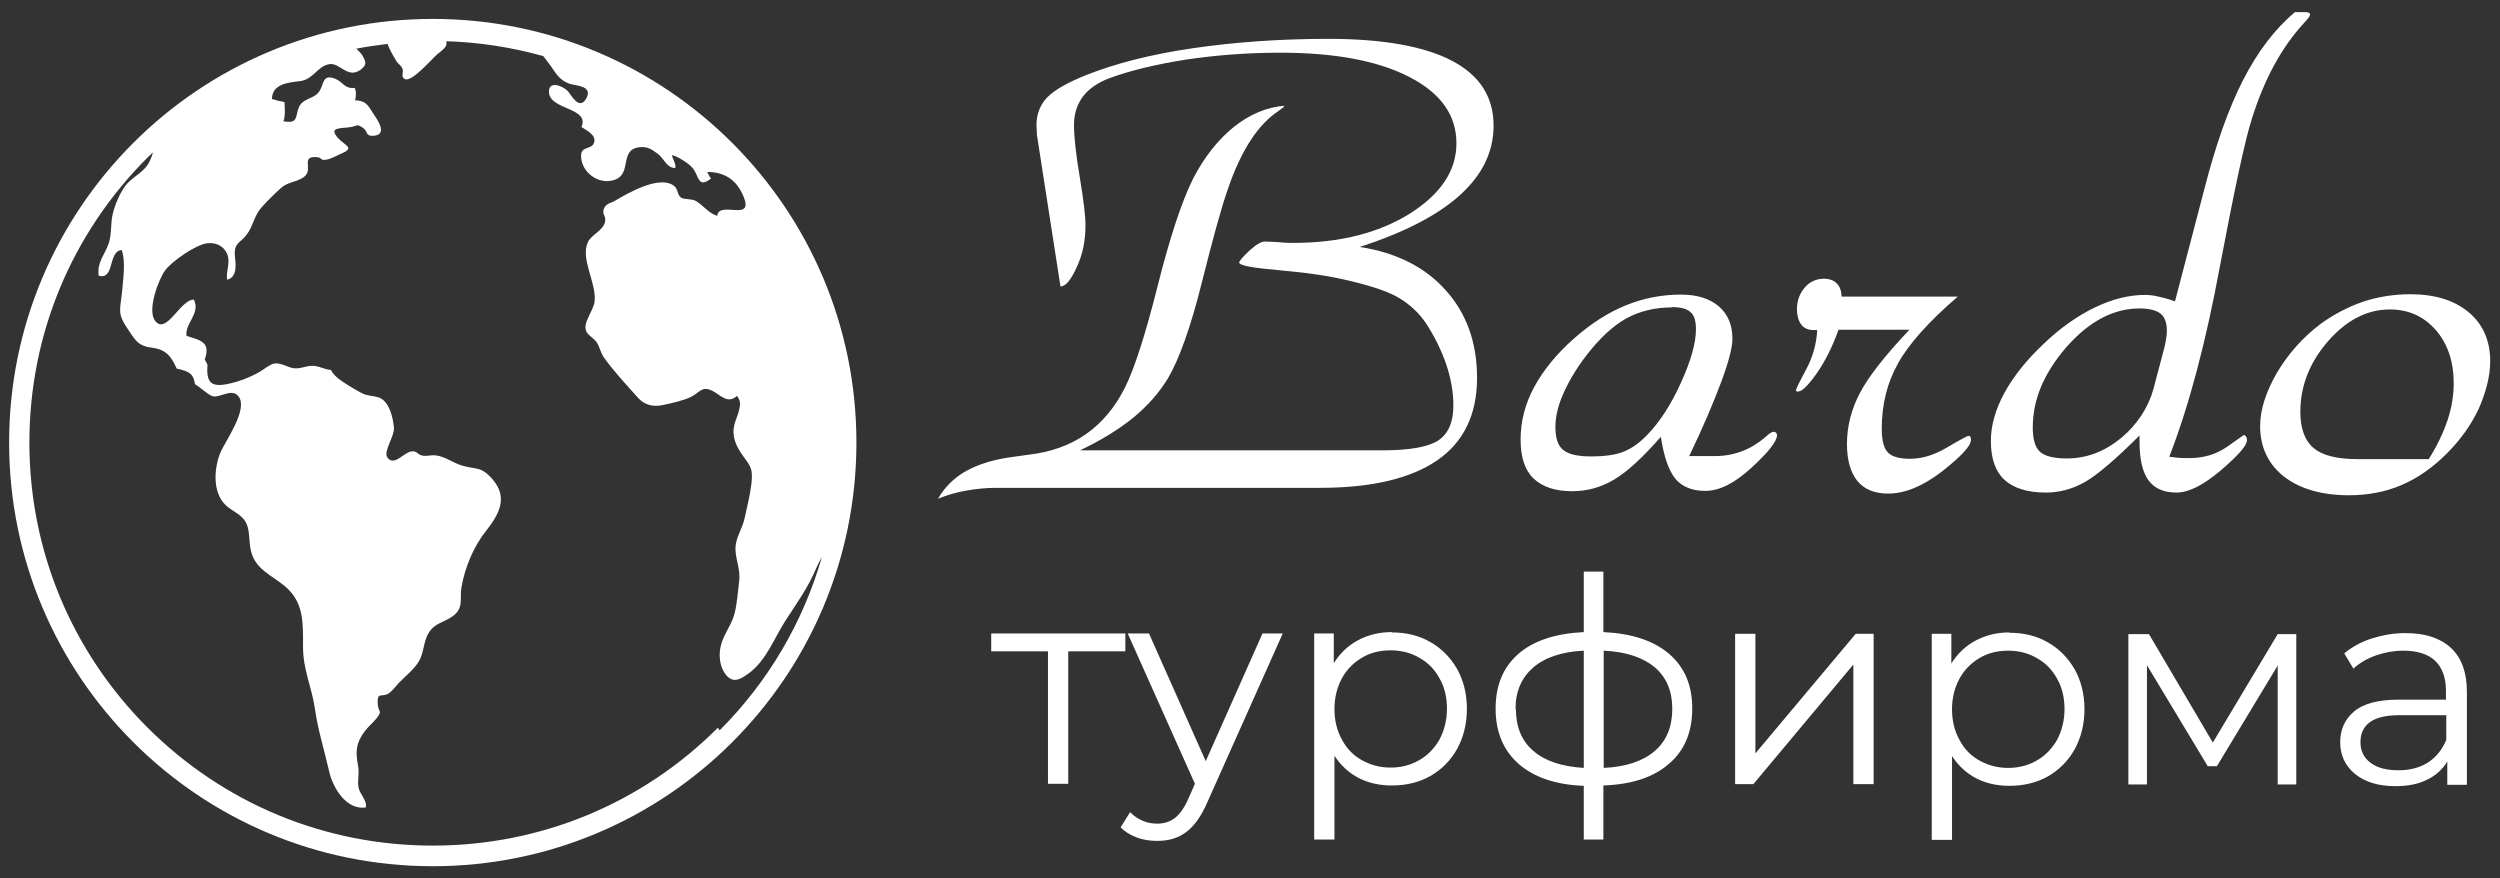
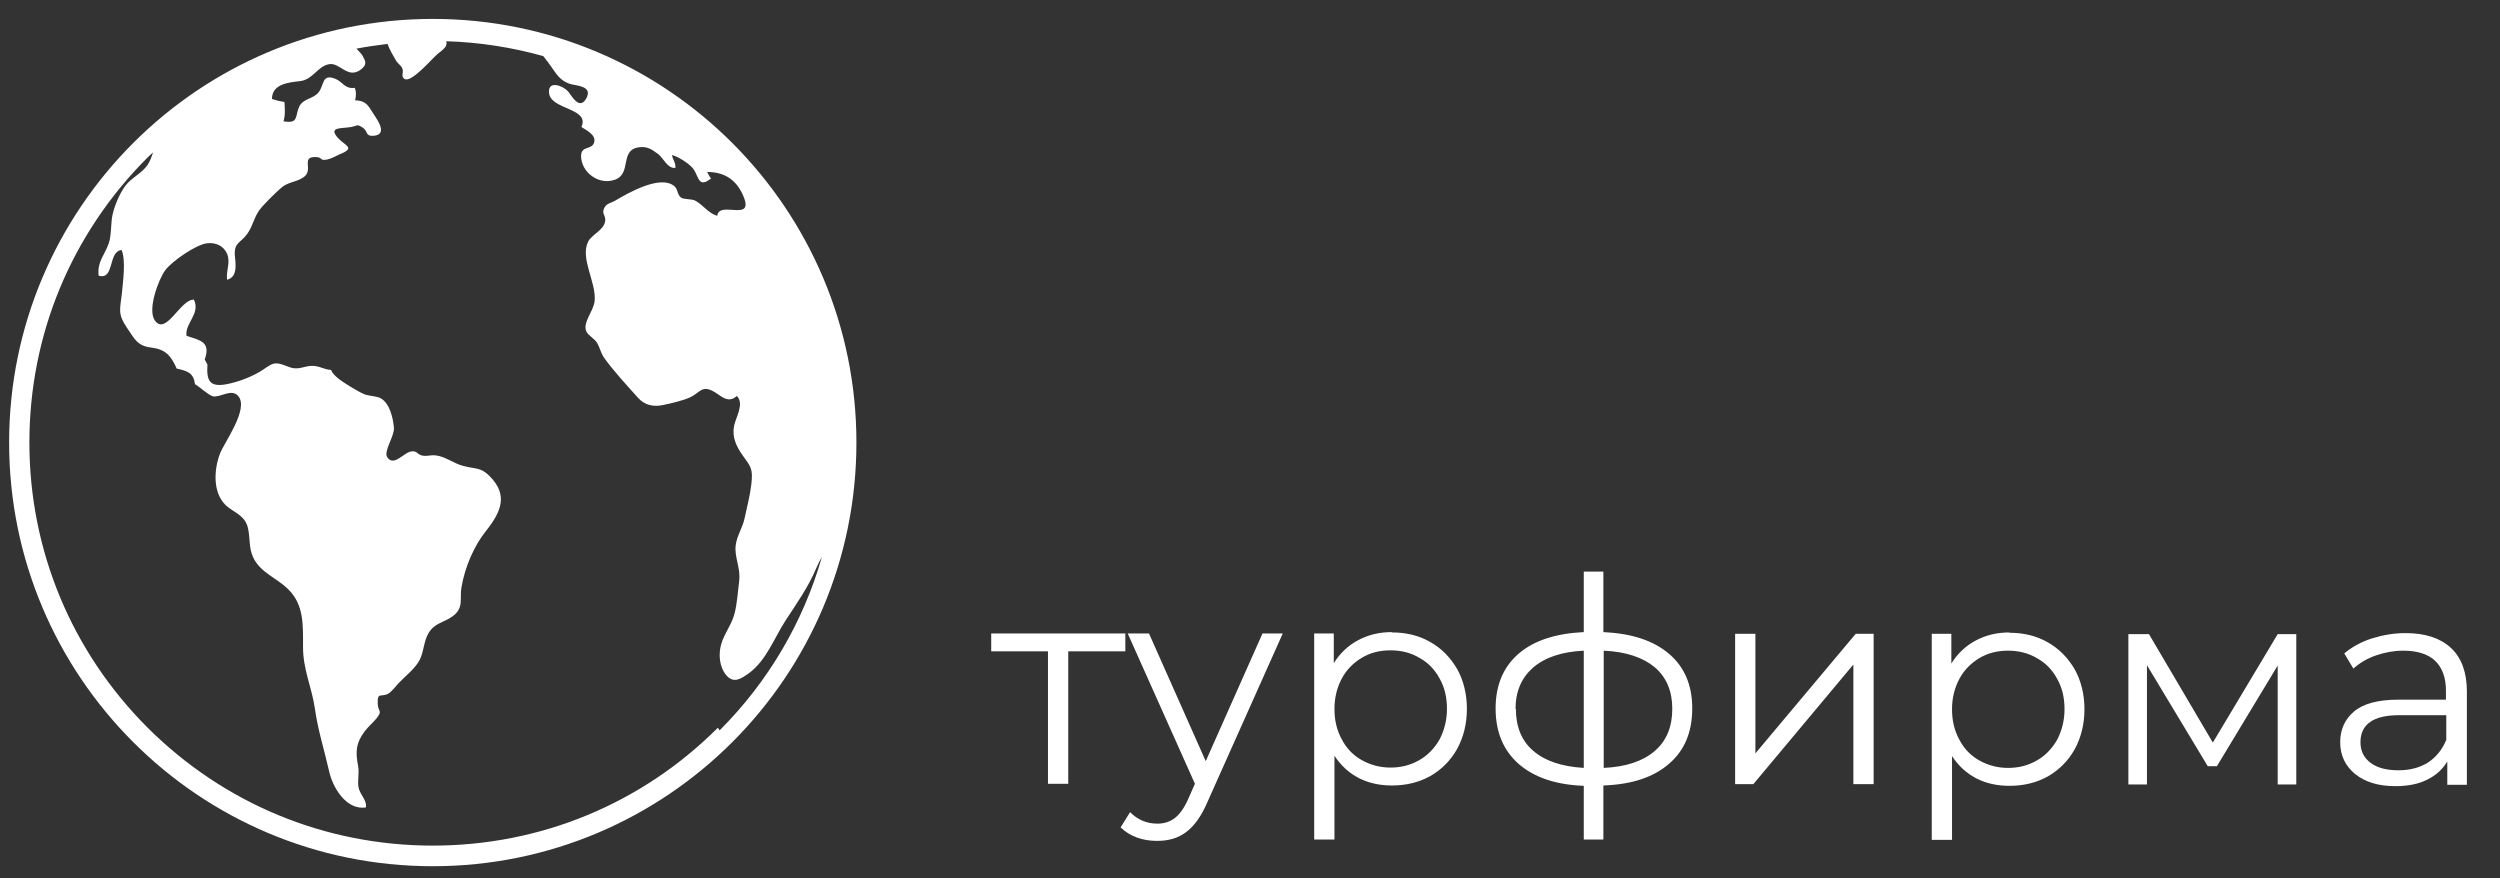
<svg xmlns="http://www.w3.org/2000/svg" xml:space="preserve" width="74mm" height="26mm" version="1.1" style="shape-rendering:geometricPrecision; text-rendering:geometricPrecision; image-rendering:optimizeQuality; fill-rule:evenodd; clip-rule:evenodd" viewBox="0 0 7400 2600">
  <rect x="0" y="0" width="7400" height="2600" fill="#333333" stroke="none" />
  <defs>
    <style type="text/css"> .fil0 {fill:white;fill-rule:nonzero} .fil1 {fill:white;fill-rule:nonzero} </style>
  </defs>
  <g id="Слой_x0020_1">
    <g id="_2283931815680">
      <path class="fil0" d="M2125 2154c-225,225 -525,349 -844,349 -319,0 -618,-124 -844,-349 -225,-225 -350,-525 -350,-844 0,-319 124,-618 350,-844 5,-5 11,-10 16,-15 -4,13 -9,26 -16,37 -18,26 -47,37 -66,62 -17,23 -31,57 -37,82 -7,27 -3,61 -12,88 -12,35 -35,55 -30,96 48,14 27,-72 68,-76 13,32 4,92 1,127 -5,48 -14,60 14,102 23,33 30,55 74,60 40,5 57,23 74,62 31,7 50,12 54,46 14,8 39,32 53,36 21,5 55,-24 75,-1 33,38 -41,137 -54,171 -19,50 -22,124 25,159 24,18 50,27 58,61 7,31 2,57 15,86 21,46 70,61 105,96 46,46 43,105 43,170 0,68 26,119 35,182 9,64 28,123 42,185 10,47 50,117 109,108 4,-22 -19,-39 -22,-61 -3,-20 3,-41 -1,-62 -8,-42 -7,-67 20,-103 10,-13 23,-24 34,-37 20,-25 5,-18 4,-45 -1,-34 9,-18 30,-28 11,-6 23,-22 31,-31 18,-19 46,-41 60,-64 16,-25 14,-60 30,-86 19,-30 45,-30 71,-49 34,-25 20,-52 26,-86 10,-58 36,-121 73,-167 46,-58 65,-107 10,-162 -27,-27 -42,-20 -78,-30 -28,-7 -53,-28 -81,-31 -17,-2 -27,4 -42,0 -14,-4 -13,-13 -28,-12 -23,0 -54,48 -74,17 -11,-17 22,-63 20,-86 -2,-28 -12,-73 -39,-88 -10,-6 -33,-7 -46,-11 -15,-6 -29,-15 -43,-23 -17,-11 -51,-30 -58,-50 -21,-1 -36,-13 -57,-12 -19,0 -32,9 -53,7 -18,-2 -38,-17 -58,-14 -13,2 -33,19 -44,25 -30,17 -62,29 -96,36 -52,10 -61,-10 -58,-58l-8 -15c19,-53 -15,-57 -54,-70 -5,-38 42,-65 22,-107 -40,-2 -83,109 -116,61 -22,-32 11,-121 31,-148 20,-27 91,-76 124,-80 26,-3 49,8 59,31 11,25 -3,48 0,77 33,-8 25,-50 23,-73 -2,-38 17,-35 37,-63 18,-25 20,-53 42,-78 17,-19 37,-39 56,-56 21,-20 46,-18 68,-33 33,-22 -11,-63 39,-60 18,1 9,12 32,7 10,-2 28,-11 38,-16 47,-19 14,-24 -8,-49 -27,-32 11,-26 40,-31 21,-4 16,-10 35,2 16,11 7,25 30,24 45,-2 14,-46 4,-61 -17,-25 -21,-43 -57,-44 3,-11 4,-26 -1,-37 -30,4 -35,-18 -58,-27 -39,-15 -32,17 -48,39 -16,22 -47,18 -59,45 -12,28 -1,50 -46,42 6,-17 4,-39 3,-57 -13,-2 -25,-5 -37,-9 0,-45 50,-49 84,-53 38,-5 51,-44 85,-50 32,-6 55,45 94,16 22,-17 12,-27 4,-43 -2,-4 -13,-14 -16,-18l-1 -1c30,-6 61,-10 92,-14 6,17 18,37 25,49 5,9 15,14 19,24 5,11 -6,24 7,31 21,11 82,-62 97,-74 19,-15 30,-23 26,-38 98,3 194,18 287,44 7,9 15,19 22,29 16,23 27,43 56,53 17,6 71,5 49,44 -21,36 -44,-11 -54,-22 -15,-16 -58,-33 -56,3 2,53 122,45 96,103 14,9 43,23 38,44 -6,26 -40,9 -39,43 1,47 52,86 100,69 51,-18 13,-88 71,-96 23,-3 36,4 57,20 17,13 27,43 51,41 2,-14 -8,-25 -10,-38 18,4 54,27 64,42 16,23 14,57 52,27 -6,-5 -9,-15 -12,-19 48,0 82,20 103,62 46,94 -68,19 -73,68 -28,-9 -41,-32 -65,-45 -12,-6 -33,-3 -42,-9 -12,-9 -9,-25 -20,-34 -42,-35 -138,21 -177,44 -11,6 -22,7 -29,18 -12,20 5,24 1,43 -5,26 -39,38 -50,59 -25,50 25,121 19,177 -4,31 -37,64 -24,90 5,11 25,21 32,34 7,12 10,27 18,40 28,40 69,84 103,122 19,21 45,27 73,21 24,-5 59,-13 81,-23 29,-14 33,-34 64,-20 24,11 46,42 74,16 23,23 -3,63 -8,88 -7,33 6,61 26,89 24,33 30,39 25,84 -4,35 -13,67 -20,101 -7,33 -28,58 -27,93 1,32 15,58 11,93 -4,30 -6,67 -14,97 -8,31 -30,58 -39,89 -9,30 -6,68 15,93 22,25 43,11 69,-8 50,-38 73,-103 106,-154 34,-52 68,-100 91,-155 5,-12 11,-23 17,-34 -55,192 -158,369 -303,514zm-844 -2098c-692,0 -1254,561 -1254,1254 0,692 561,1254 1254,1254 692,0 1254,-561 1254,-1254 0,-692 -561,-1254 -1254,-1254z" />
-       <path class="fil1" d="M2776 1477c21,-36 49,-64 86,-84 37,-20 83,-34 139,-41 9,-1 23,-3 43,-6 133,-15 228,-82 287,-201 28,-57 60,-157 96,-300 36,-143 71,-249 105,-317 33,-64 74,-115 121,-153 47,-37 97,-58 149,-62 -1,3 -7,8 -17,15 -62,41 -111,117 -150,230 -19,54 -45,148 -78,280 -33,132 -67,226 -100,282 -26,43 -60,81 -102,116 -42,34 -95,67 -158,97l896 0c80,0 134,-10 164,-29 30,-20 45,-54 45,-104 0,-39 -7,-79 -21,-121 -14,-41 -34,-82 -60,-122 -21,-31 -47,-55 -78,-74 -31,-19 -81,-36 -149,-52 -57,-14 -126,-24 -206,-31 -80,-7 -120,-14 -120,-23 0,-4 10,-16 29,-34 20,-18 35,-28 47,-28 10,0 25,1 43,2 18,2 32,2 41,2 137,0 252,-29 344,-86 92,-58 139,-127 139,-209 0,-83 -46,-148 -139,-196 -93,-48 -220,-72 -382,-72 -96,0 -188,7 -277,20 -89,14 -165,32 -228,55 -35,13 -61,31 -79,54 -18,24 -27,52 -27,85 0,36 6,88 17,154 11,66 17,114 17,143 0,45 -8,86 -26,124 -17,38 -33,57 -48,57l-69 -444c-1,-4 -1,-8 -1,-13 0,-5 -1,-12 -1,-21 0,-33 11,-60 32,-82 22,-22 59,-43 113,-65 88,-35 193,-62 316,-80 123,-18 258,-28 402,-28 163,0 285,22 367,65 82,43 123,107 123,192 0,77 -33,145 -99,205 -66,60 -165,111 -297,154 109,17 194,60 255,129 61,68 92,154 92,259 0,107 -39,189 -117,243 -78,54 -194,82 -347,82l-960 0c-29,0 -58,3 -87,8 -29,5 -57,13 -84,24zm2172 -567c-50,0 -95,11 -135,33 -39,22 -79,59 -118,110 -30,39 -52,77 -68,113 -16,36 -23,69 -23,98 0,32 7,54 22,67 15,13 42,20 83,20 43,0 76,-5 99,-15 24,-10 46,-26 68,-49 38,-39 71,-91 100,-155 29,-64 44,-117 44,-157 0,-25 -5,-42 -16,-51 -10,-10 -29,-15 -56,-15zm-32 383c-54,62 -100,104 -139,127 -39,23 -80,34 -123,34 -51,0 -89,-13 -115,-38 -26,-25 -38,-64 -38,-115 0,-53 13,-105 40,-155 27,-50 66,-98 118,-144 50,-44 101,-77 153,-98 51,-21 106,-32 164,-32 48,0 85,12 112,35 27,24 40,55 40,96 0,25 -11,68 -33,127 -22,59 -53,133 -95,220l76 0c56,0 106,-19 148,-55 12,-11 21,-17 25,-17 3,0 6,1 8,3 2,2 3,4 3,7 0,18 -25,50 -75,96 -50,46 -95,69 -137,69 -39,0 -69,-12 -89,-36 -20,-25 -34,-66 -43,-125zm465 -316l-12 0c-16,0 -29,-5 -37,-16 -8,-10 -13,-26 -13,-46 0,-25 8,-46 23,-64 15,-17 34,-26 57,-26 16,0 29,5 38,14 9,9 14,23 14,39l344 0c-86,74 -145,140 -177,198 -32,57 -48,121 -48,193 0,34 6,58 18,70 12,13 34,19 66,19 35,0 72,-11 110,-34 39,-23 60,-34 63,-34 2,0 4,1 5,3 2,2 2,6 2,9 0,18 -28,48 -85,93 -57,44 -110,66 -160,66 -40,0 -70,-12 -91,-37 -20,-25 -31,-61 -31,-110 0,-52 13,-103 39,-152 26,-49 75,-111 146,-186l-210 0c-18,51 -40,94 -65,130 -25,35 -43,53 -55,53 -2,0 -4,0 -5,-1 -1,-1 -1,-2 -1,-3 0,-3 10,-24 30,-61 20,-37 31,-77 33,-118zm994 171l27 -102c4,-14 7,-26 9,-38 2,-12 3,-21 3,-27 0,-25 -6,-42 -18,-52 -12,-10 -33,-16 -63,-16 -77,0 -149,38 -216,114 -67,77 -100,156 -100,238 0,35 7,59 21,72 14,13 40,20 80,20 58,0 111,-20 160,-60 48,-40 81,-90 97,-148zm-40 139c-72,72 -127,119 -164,140 -37,21 -76,31 -115,31 -55,0 -96,-13 -123,-38 -27,-25 -40,-63 -40,-115 0,-45 13,-92 40,-142 27,-49 65,-97 116,-145 49,-47 100,-83 152,-108 52,-25 101,-37 148,-37 11,0 23,1 36,4 13,3 31,7 53,15l86 -329c34,-133 72,-241 115,-325 43,-84 94,-152 154,-202l33 0c4,0 7,1 9,2 2,2 3,4 3,5 0,4 -6,12 -19,26 -67,73 -117,167 -153,281 -21,65 -52,211 -95,438 -42,227 -92,415 -150,564 9,1 17,2 26,3 9,1 20,1 33,1 43,0 80,-11 113,-34 32,-23 48,-34 48,-34 3,0 6,1 7,4 2,3 3,6 3,11 0,16 -26,45 -77,89 -52,44 -95,66 -132,66 -37,0 -65,-12 -83,-37 -18,-25 -26,-63 -26,-116l0 -19zm854 72c26,-41 44,-80 56,-116 12,-36 18,-73 18,-108 0,-65 -18,-118 -53,-158 -36,-41 -81,-61 -136,-61 -67,0 -128,31 -183,94 -54,62 -82,132 -82,209 0,49 13,85 39,107 26,22 69,33 130,33l211 0zm-235 107c-82,0 -146,-19 -193,-55 -47,-37 -71,-87 -71,-150 0,-48 17,-101 50,-158 34,-57 77,-105 130,-145 39,-28 81,-50 125,-65 45,-15 92,-22 140,-22 73,0 130,18 172,53 42,35 64,84 64,144 0,45 -12,92 -34,142 -23,49 -55,93 -95,133 -42,42 -87,73 -134,93 -47,20 -99,30 -155,30z" />
      <path class="fil1" d="M3330 1928l-168 0 0 392 -60 0 0 -392 -168 0 0 -53 397 0 0 53zm467 -53l-223 499c-18,42 -39,71 -63,89 -24,18 -52,26 -86,26 -21,0 -41,-3 -60,-10 -19,-7 -35,-17 -48,-30l28 -45c23,23 50,34 81,34 20,0 38,-6 52,-17 14,-11 28,-30 40,-58l19 -43 -199 -445 63 0 168 378 168 -378 59 0zm323 -3c42,0 80,9 113,28 34,19 60,46 80,80 19,34 29,74 29,118 0,45 -10,84 -29,119 -19,34 -46,61 -79,80 -34,19 -72,28 -114,28 -36,0 -69,-7 -98,-22 -29,-15 -53,-37 -72,-66l0 248 -60 0 0 -610 58 0 0 88c18,-29 42,-52 72,-68 30,-16 63,-24 100,-24zm-4 400c31,0 59,-7 85,-22 25,-14 45,-35 60,-61 14,-27 22,-57 22,-91 0,-34 -7,-64 -22,-90 -14,-26 -34,-47 -60,-61 -25,-15 -54,-22 -85,-22 -32,0 -60,7 -85,22 -25,15 -45,35 -59,61 -14,26 -22,56 -22,90 0,34 7,64 22,91 14,27 34,47 59,61 25,14 53,22 85,22zm893 -174c0,69 -23,124 -69,163 -46,40 -110,61 -194,64l0 160 -58 0 0 -159c-83,-3 -147,-25 -193,-65 -45,-40 -68,-94 -68,-164 0,-69 23,-123 68,-162 45,-39 110,-60 193,-64l0 -179 58 0 0 179c84,4 148,25 194,64 46,39 69,93 69,161zm-522 0c0,53 17,95 51,124 34,30 84,47 150,51l0 -347c-65,3 -115,20 -150,50 -34,30 -52,70 -52,122zm260 175c66,-3 116,-20 151,-50 35,-30 52,-72 52,-125 0,-52 -17,-93 -52,-123 -35,-29 -85,-46 -151,-49l0 347zm389 -397l60 0 0 354 297 -354 53 0 0 445 -60 0 0 -354 -296 354 -54 0 0 -445zm812 -3c42,0 80,9 113,28 34,19 60,46 80,80 19,34 29,74 29,118 0,45 -10,84 -29,119 -19,34 -46,61 -79,80 -34,19 -72,28 -114,28 -36,0 -69,-7 -98,-22 -29,-15 -53,-37 -72,-66l0 248 -60 0 0 -610 58 0 0 88c18,-29 42,-52 72,-68 30,-16 63,-24 100,-24zm-4 400c31,0 59,-7 85,-22 25,-14 45,-35 60,-61 14,-27 22,-57 22,-91 0,-34 -7,-64 -22,-90 -14,-26 -34,-47 -60,-61 -25,-15 -54,-22 -85,-22 -32,0 -60,7 -85,22 -25,15 -45,35 -59,61 -14,26 -22,56 -22,90 0,34 7,64 22,91 14,27 34,47 59,61 25,14 53,22 85,22zm853 -396l0 445 -55 0 0 -352 -180 298 -27 0 -180 -299 0 353 -55 0 0 -445 61 0 189 321 192 -321 56 0zm324 -3c58,0 103,15 134,44 31,29 47,72 47,129l0 276 -58 0 0 -69c-14,23 -33,41 -60,54 -26,13 -57,19 -94,19 -50,0 -89,-12 -119,-36 -29,-24 -44,-55 -44,-94 0,-38 14,-68 41,-91 27,-23 71,-35 131,-35l141 0 0 -27c0,-38 -11,-68 -32,-88 -21,-20 -53,-30 -94,-30 -28,0 -55,5 -81,14 -26,9 -48,22 -67,39l-27 -45c23,-19 50,-34 81,-44 32,-10 65,-16 100,-16zm-21 406c34,0 63,-8 87,-23 24,-16 42,-38 54,-67l0 -73 -140 0c-76,0 -114,27 -114,80 0,26 10,46 30,61 20,15 47,22 83,22z" />
    </g>
  </g>
</svg>